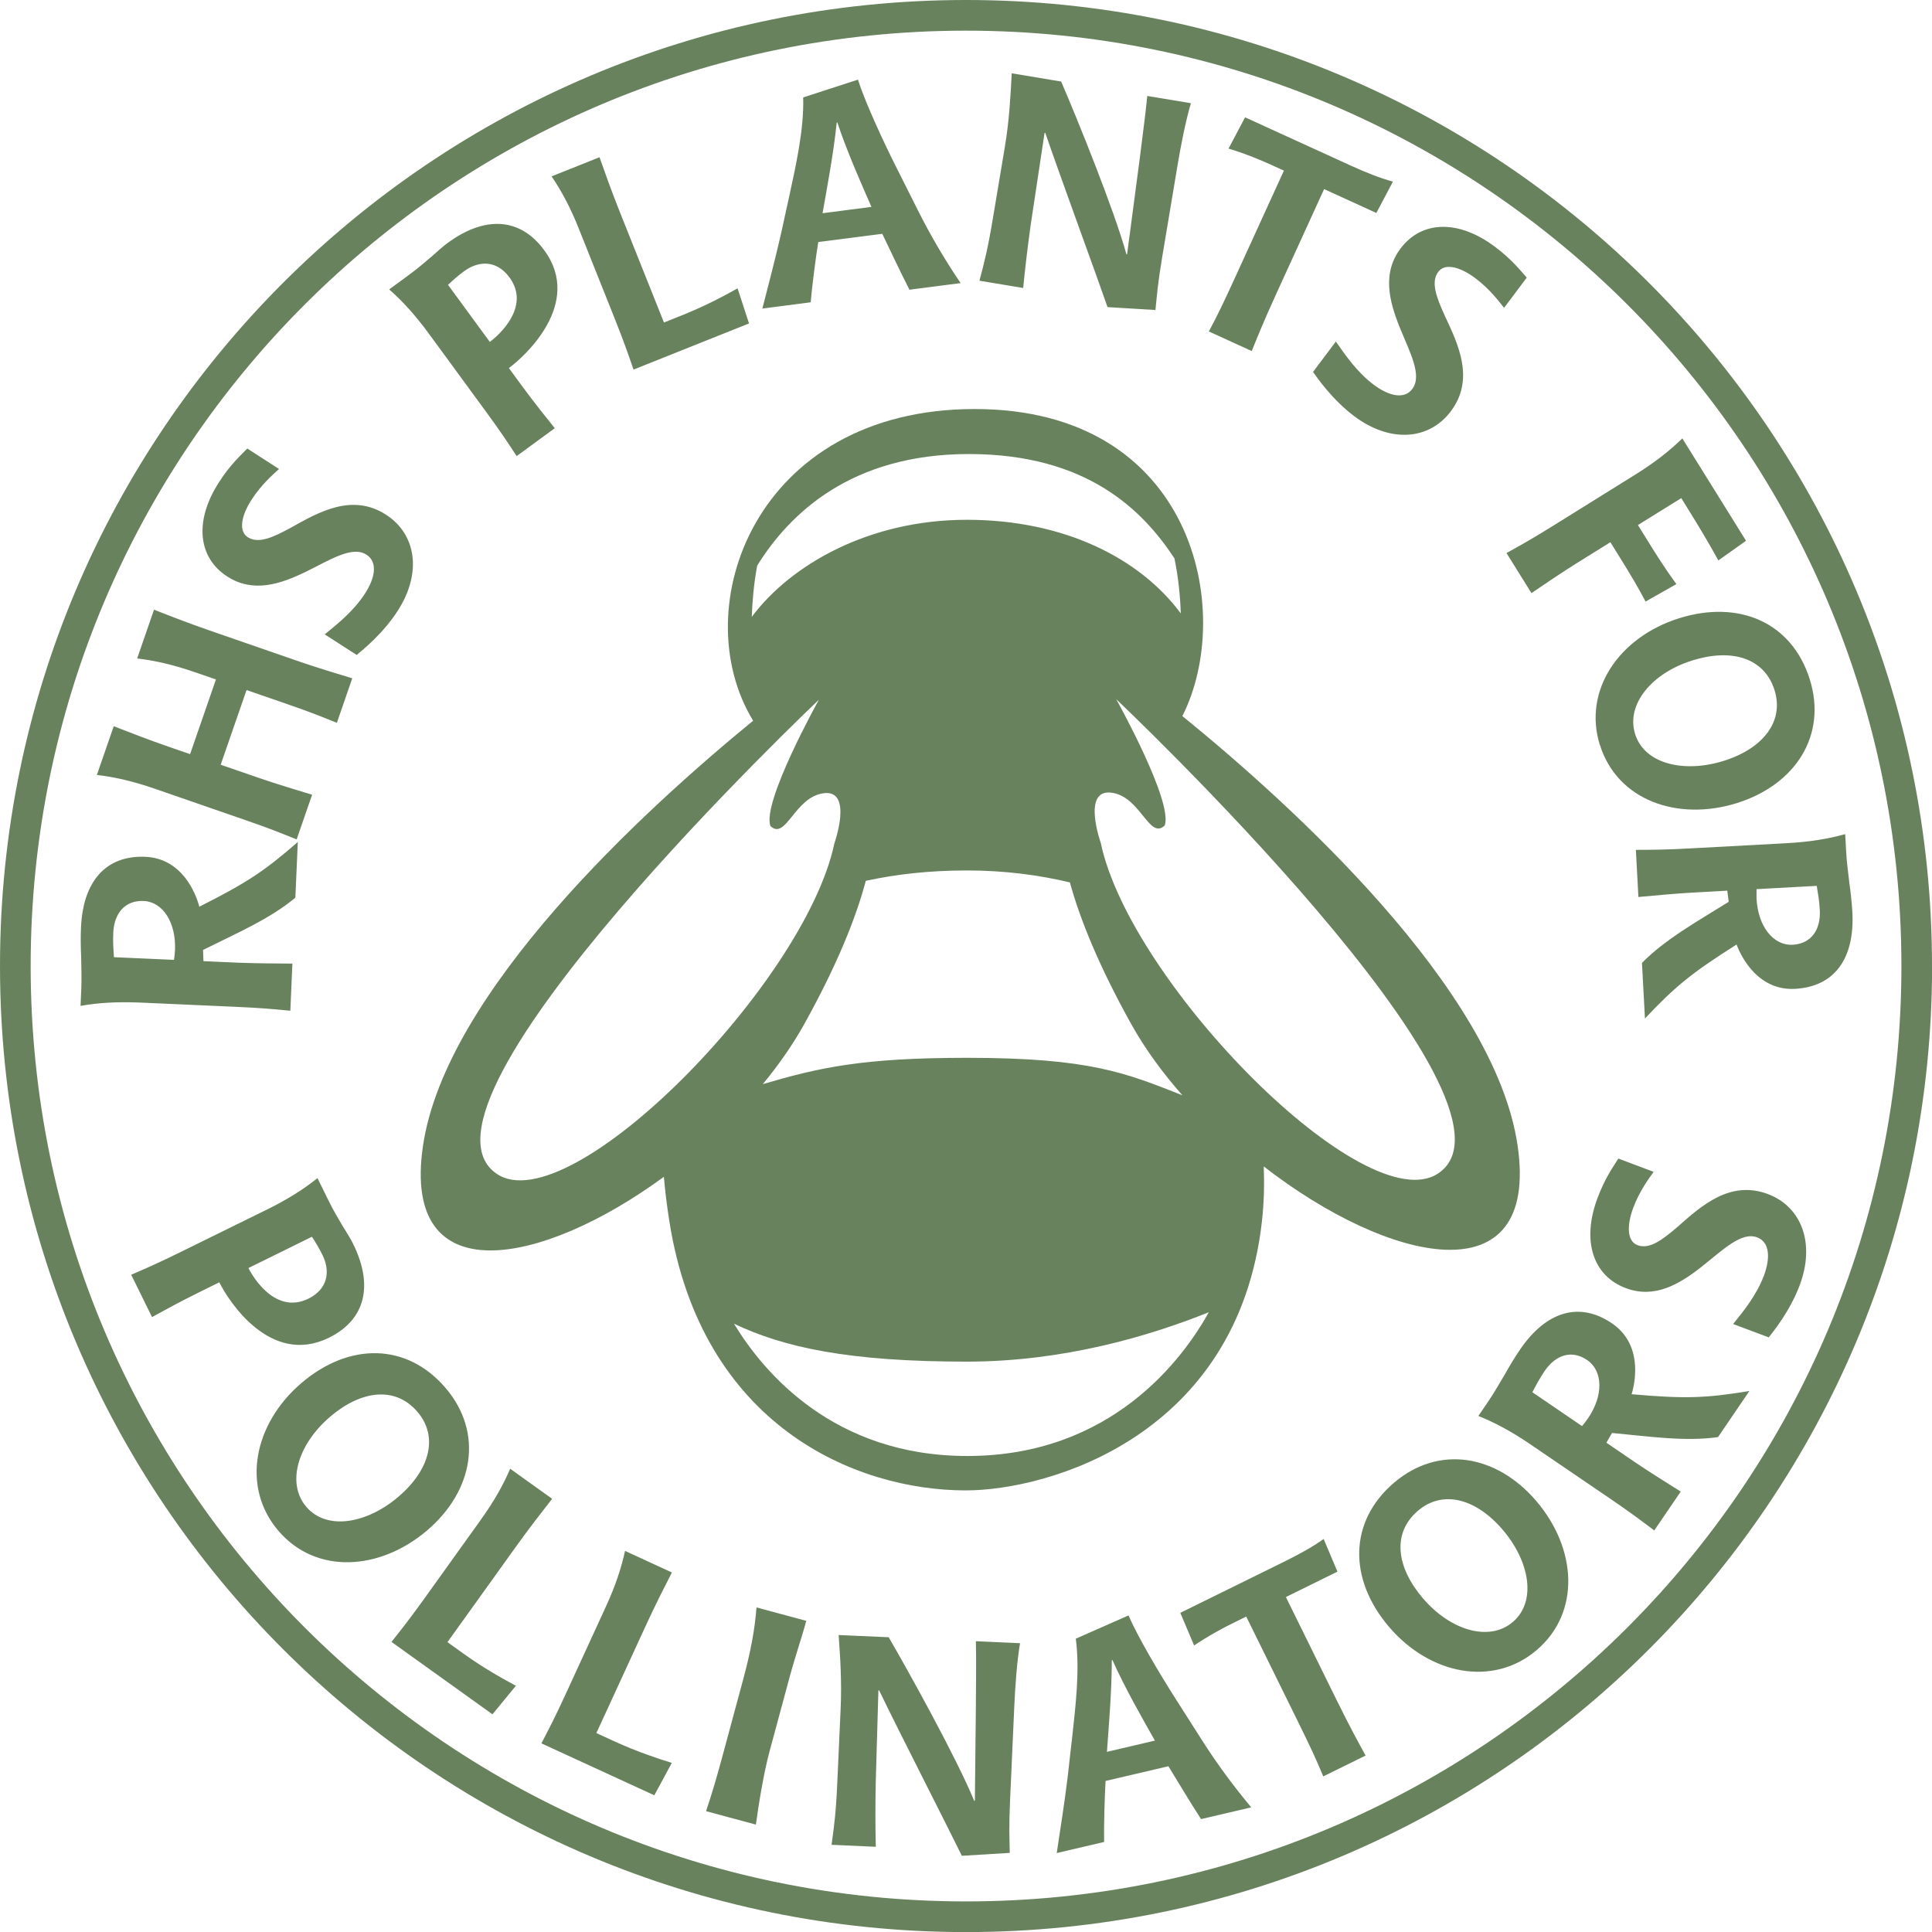
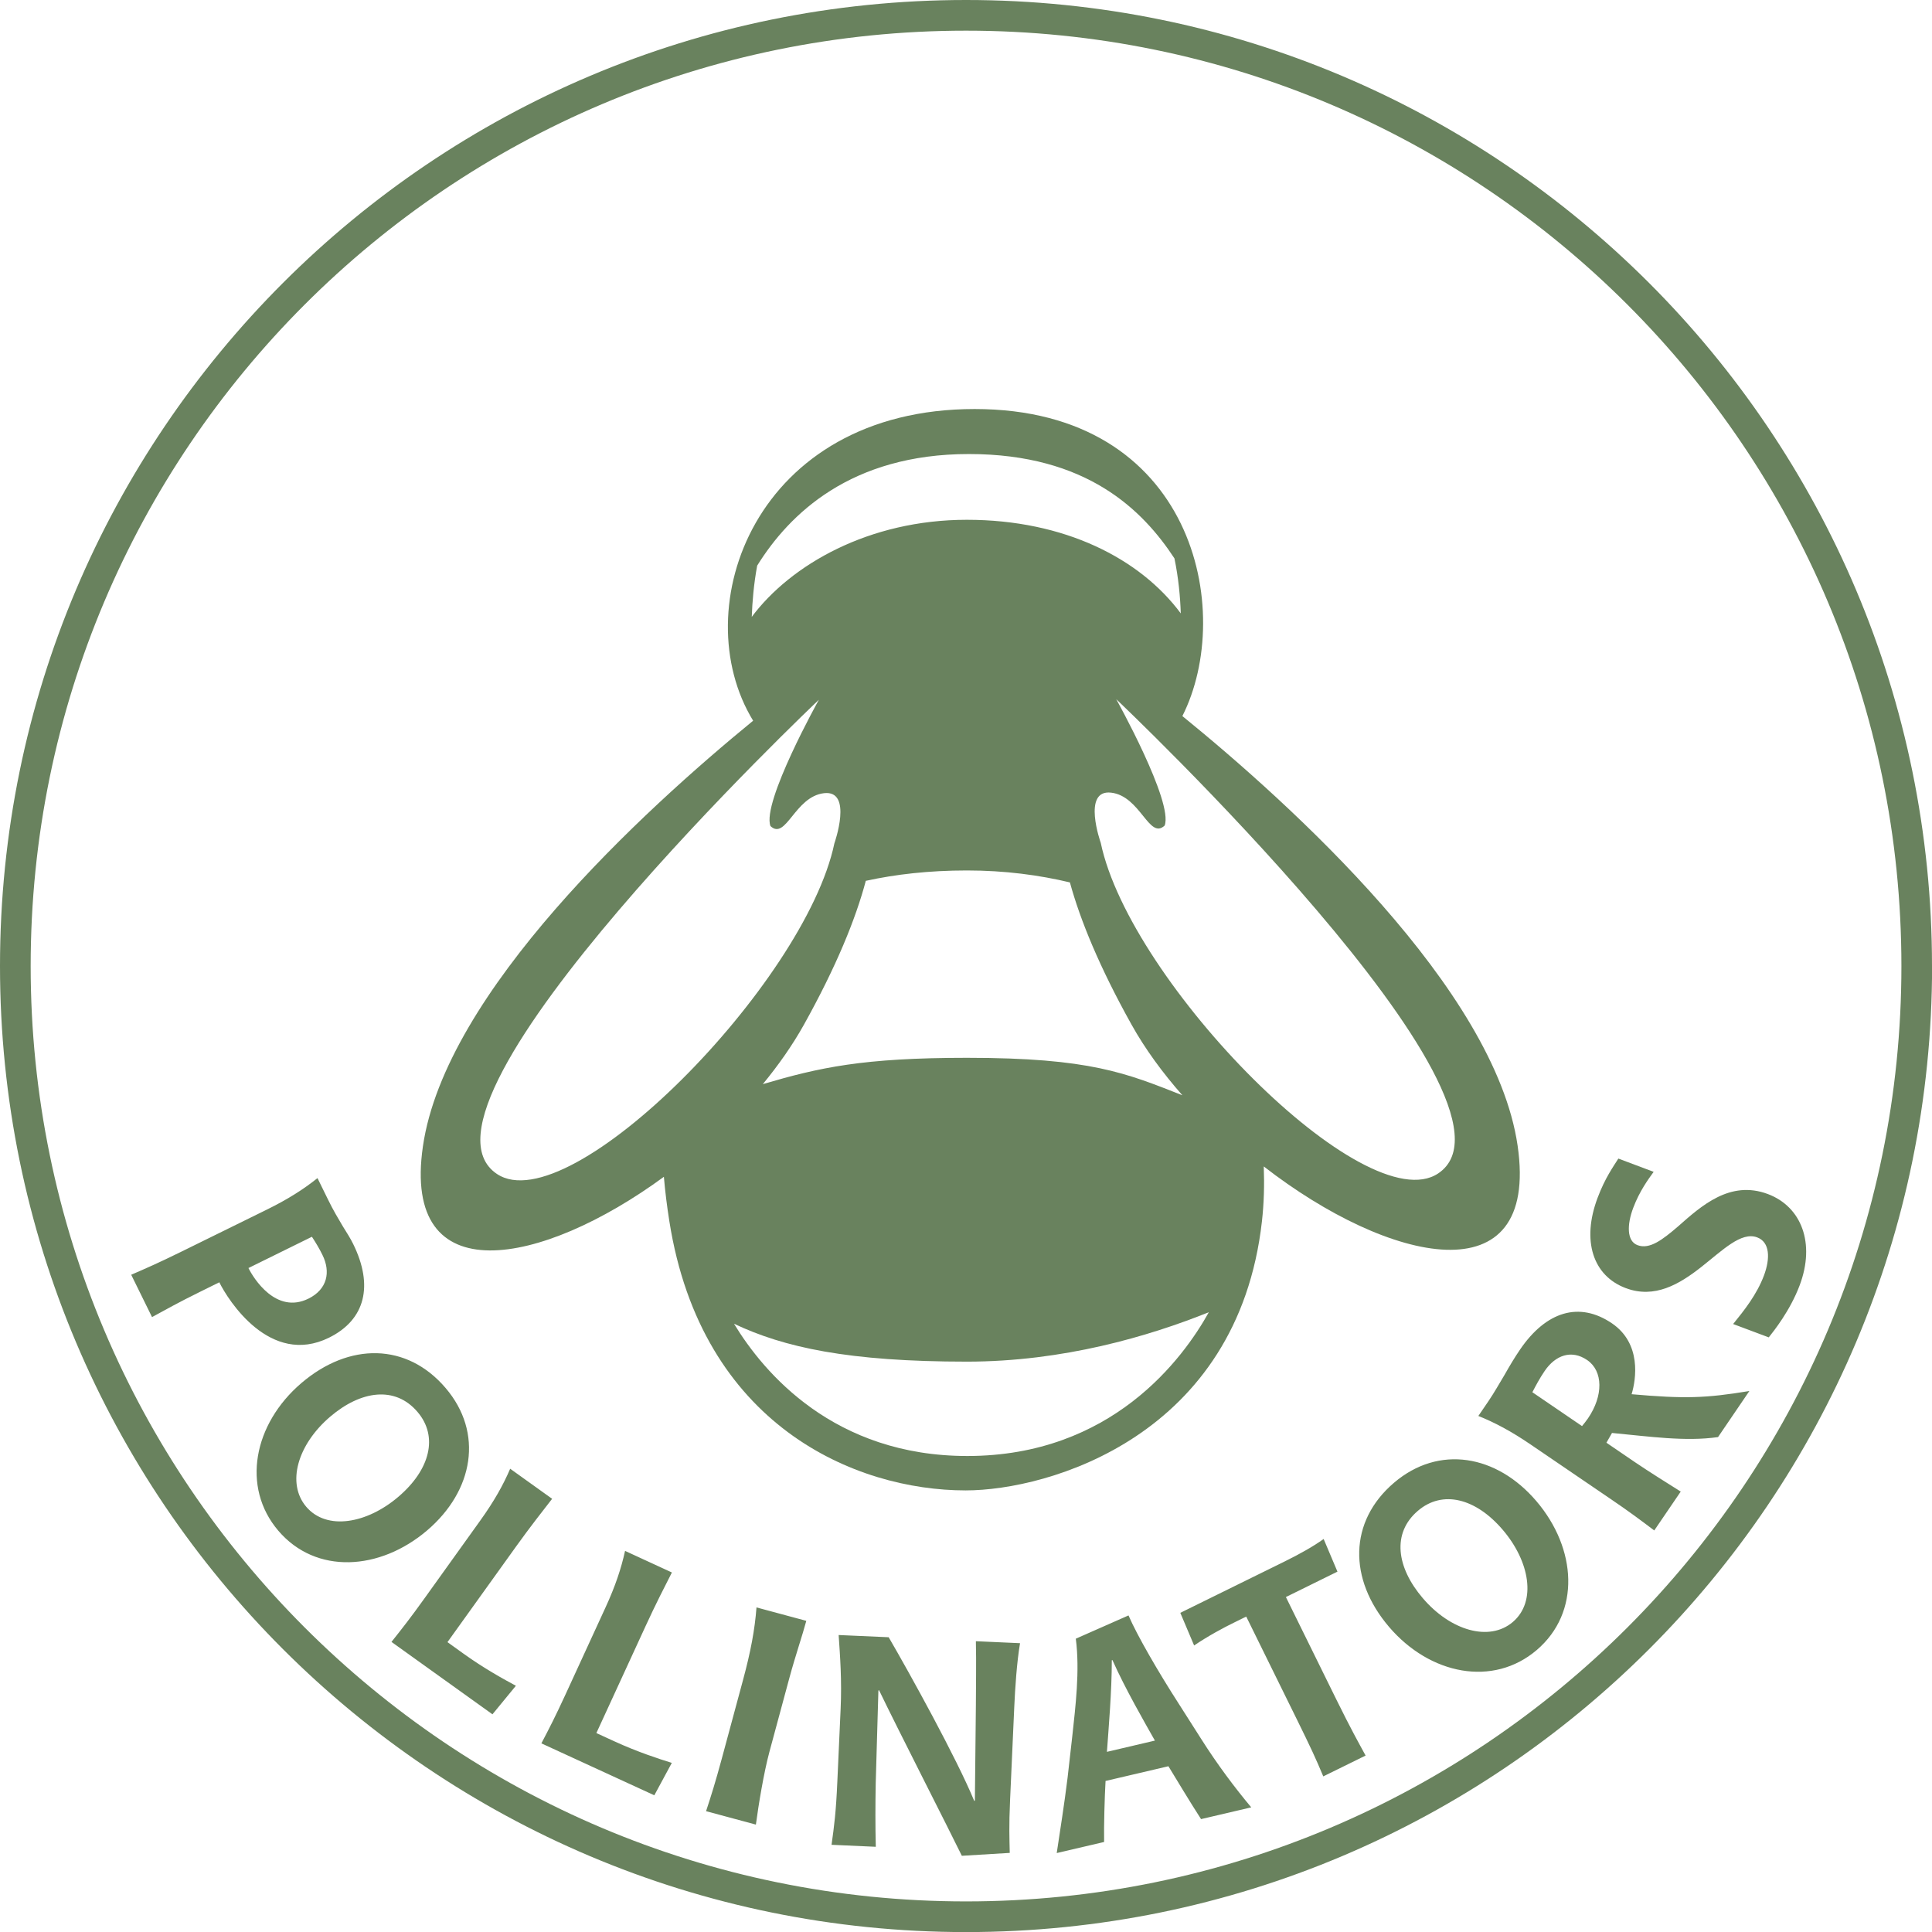
<svg xmlns="http://www.w3.org/2000/svg" id="Layer_2" data-name="Layer 2" viewBox="0 0 253.27 253.27">
  <defs>
    <style> .cls-1 { fill: #69825e; stroke-width: 0px; } </style>
  </defs>
  <g id="Partial_Shade" data-name="Partial Shade">
    <g>
      <path class="cls-1" d="M249.26,126.64c0,67.72-54.9,122.62-122.62,122.62S4.02,194.36,4.02,126.64,58.92,4.02,126.64,4.02s122.62,54.9,122.62,122.62M253.27,126.64C253.27,56.7,196.58,0,126.64,0S0,56.7,0,126.64s56.7,126.64,126.64,126.64,126.64-56.7,126.64-126.64" />
-       <path class="cls-1" d="M238.16,116.13c.17,1.04.34,1.92.4,3.19.14,2.51-1.08,4.39-3.55,4.53-2.55.14-4.54-2.42-4.74-6.01-.02-.46,0-.85,0-1.28l7.87-.43ZM214.79,117.59c2-.19,4.97-.46,7.09-.58l4.55-.25.19,1.46c-4.12,2.58-8.32,4.9-11.37,8.01l.39,7.29c3.99-4.24,6.14-5.98,12.01-9.7.72,1.93,3,6.07,7.67,5.81,5.17-.28,7.83-3.98,7.51-10.04-.07-1.27-.22-2.58-.4-3.89-.15-1.35-.34-2.65-.41-4l-.13-2.35c-2.25.62-4.67,1.03-7.75,1.19l-12.58.68c-3.12.17-4.87.19-7.11.19l.33,6.17ZM221.85,86.58c5.05-1.59,9.43-.41,10.78,3.9,1.27,4.05-1.45,7.62-6.65,9.26-5.2,1.63-10.4.43-11.63-3.52-1.21-3.87,2.16-7.97,7.5-9.64M209.74,97.67c2.28,7.26,10.2,10.04,17.98,7.6,7.63-2.4,11.84-8.86,9.52-16.23-2.34-7.45-9.27-10.45-17.13-7.99-7.89,2.48-12.62,9.47-10.38,16.62M200.75,77.76c1.66-1.13,4.13-2.8,5.93-3.92l4.43-2.76,1.08,1.74c1.69,2.72,2.52,4.12,3.53,6.04l4.04-2.29c-1.47-2-2.7-3.96-3.96-6l-1.08-1.74,5.68-3.53,1.08,1.74c1.49,2.4,2.84,4.7,3.78,6.43l3.63-2.58-8.35-13.42c-1.67,1.63-3.59,3.15-6.22,4.78l-10.69,6.66c-2.66,1.65-4.17,2.51-6.14,3.59l3.27,5.25ZM200.15,36.4c-.79-.88-1.91-2.35-4.16-4.04-4.79-3.6-9.63-3.46-12.39.22-2.44,3.24-1.47,6.92-.15,10.23,1.37,3.39,3.03,6.38,1.69,8.18-1.07,1.42-3.1.91-5.05-.55-2.13-1.6-3.65-3.76-4.97-5.67l-2.99,3.99c.59.83,2.53,3.64,5.4,5.8,4.73,3.55,9.83,3.13,12.66-.64,3.18-4.23.96-8.8-.79-12.53-1.09-2.41-1.87-4.4-.85-5.76.9-1.21,2.95-.59,4.84.83,1.88,1.41,3.07,2.99,3.78,3.9l2.97-3.96ZM164.09,46.03c.7-1.72,1.49-3.74,3.29-7.67l6.2-13.57,6.85,3.13,2.17-4.11c-1.59-.43-3.46-1.16-5.5-2.09l-13.88-6.34-2.17,4.1c2.1.62,4.38,1.57,5.57,2.12l1.69.77-6.2,13.57c-1.8,3.94-2.44,5.26-3.64,7.51l5.62,2.57ZM134.13,37.75c.27-2.78.61-5.54.99-8.3l1.81-12,.09-.06c1.87,5.48,6.96,19.34,8.17,22.87l6.28.38c.18-1.77.32-3.59.86-6.79l2.02-12.08c.41-2.48,1.06-5.86,1.77-8.24l-5.72-.95c-.27,2.78-.74,6.07-1.01,8.37l-1.63,12.34-.09.06c-1.61-5.83-6.41-17.68-8.56-22.66l-6.48-1.08c-.15,2.76-.29,5.98-.9,9.64l-1.57,9.38c-.68,4.08-1.11,5.69-1.76,8.17l5.72.95ZM107.83,27.95c.54-3.07,1.44-7.82,1.86-11.89h.08c1.29,3.91,3.42,8.66,4.47,11.06l-6.4.83ZM106.27,39.65c.17-2.01.67-5.93,1-7.92l8.39-1.08c.69,1.43,2.36,4.99,3.56,7.33l6.71-.87c-1.83-2.69-3.86-6.05-5.65-9.64l-2.46-4.9c-2.19-4.31-4.49-9.4-5.35-12.13l-7.18,2.33c.12,4.23-.96,8.89-1.76,12.65l-1.18,5.37c-.8,3.49-1.61,6.52-2.41,9.66l6.32-.82ZM98.19,42.4l-1.5-4.6c-1.56.88-4.13,2.27-7.25,3.52l-2.4.96-5.73-14.35c-1.15-2.87-2.06-5.46-2.72-7.32l-6.28,2.51c1.31,1.93,2.47,4.09,3.61,6.96l4.67,11.7c1.16,2.91,1.73,4.55,2.46,6.67l15.14-6.05ZM58.73,37.34c.68-.64,1.35-1.23,2.1-1.78,2.03-1.48,4.34-1.4,5.96.81,2.81,3.83-1.39,7.58-2.58,8.45l-5.48-7.48ZM72.74,56.15c-1.25-1.58-2.51-3.1-4.36-5.62l-1.67-2.28c2.09-1.53,9.74-8.47,4.65-15.43-3.15-4.3-7.75-4.57-12.65-.99-.59.43-1.26,1.02-2.07,1.75-.8.68-1.79,1.55-3.1,2.51l-2.52,1.85c1.75,1.54,3.41,3.35,5.23,5.84l7.44,10.16c1.85,2.52,2.81,3.97,4.04,5.85l4.99-3.65ZM32.42,58.8c-.82.85-2.21,2.07-3.73,4.44-3.24,5.04-2.76,9.85,1.11,12.34,3.41,2.2,7,.97,10.22-.59,3.29-1.61,6.15-3.49,8.03-2.27,1.49.96,1.13,3.03-.19,5.07-1.44,2.24-3.49,3.91-5.29,5.37l4.19,2.7c.78-.65,3.45-2.79,5.39-5.81,3.2-4.97,2.41-10.03-1.55-12.58-4.45-2.87-8.85-.32-12.44,1.69-2.33,1.26-4.25,2.18-5.68,1.26-1.27-.82-.8-2.9.48-4.88,1.27-1.98,2.76-3.28,3.62-4.06l-4.16-2.68ZM40.9,104.18c-1.92-.58-4.77-1.45-6.78-2.14l-5.19-1.79,3.39-9.79,5.18,1.79c2.96,1.02,4.58,1.66,6.66,2.51l2.02-5.84c-1.92-.58-4.77-1.45-6.78-2.14l-11.9-4.12c-2.92-1.01-5.48-2.02-7.31-2.73l-2.21,6.39c2.32.27,4.71.81,7.63,1.82l2.7.93-3.39,9.79-2.7-.93c-2.92-1.01-5.48-2.02-7.31-2.73l-2.21,6.39c2.32.27,4.71.81,7.63,1.82l11.9,4.12c2.96,1.02,4.58,1.67,6.66,2.51l2.02-5.84ZM14.94,125.48c-.07-1.05-.15-1.94-.09-3.21.11-2.51,1.5-4.26,3.97-4.16,2.55.11,4.28,2.86,4.12,6.45-.02.46-.08.85-.13,1.27l-7.88-.35ZM38.34,126.32c-2.01-.01-4.99-.03-7.11-.12l-4.56-.2-.05-1.47c4.35-2.17,8.76-4.06,12.1-6.85l.32-7.3c-4.39,3.83-6.7,5.35-12.91,8.48-.53-2-2.39-6.33-7.06-6.54-5.17-.23-8.19,3.2-8.45,9.26-.06,1.27-.04,2.59.02,3.91.02,1.36.07,2.67.02,4.02l-.1,2.35c2.3-.4,4.74-.56,7.83-.43l12.58.56c3.13.14,4.86.29,7.09.51l.27-6.18Z" />
      <path class="cls-1" d="M212.14,151.9c-.62,1-1.72,2.49-2.71,5.13-2.11,5.61-.62,10.21,3.69,11.83,3.8,1.43,7.05-.53,9.86-2.73,2.87-2.26,5.28-4.7,7.37-3.92,1.66.62,1.74,2.72.89,5-.94,2.5-2.58,4.56-4.04,6.36l4.67,1.75c.63-.8,2.78-3.45,4.05-6.82,2.08-5.53.24-10.31-4.17-11.97-4.96-1.86-8.72,1.55-11.8,4.27-2.01,1.72-3.7,3.03-5.29,2.43-1.41-.53-1.39-2.67-.56-4.88.83-2.21,2-3.79,2.68-4.73l-4.63-1.74ZM200.88,182.51c.49-.93.9-1.73,1.61-2.78,1.41-2.08,3.52-2.84,5.57-1.44,2.11,1.44,2.14,4.68.11,7.65-.26.38-.51.68-.78,1.01l-6.51-4.44ZM220.34,195.54c-1.7-1.07-4.23-2.65-5.98-3.84l-3.77-2.57.73-1.28c4.84.45,9.59,1.16,13.9.54l4.11-6.04c-5.74.95-8.51,1.03-15.44.42.6-1.98,1.3-6.64-2.56-9.28-4.28-2.92-8.64-1.59-12.06,3.42-.72,1.05-1.39,2.18-2.04,3.33-.7,1.16-1.34,2.31-2.1,3.43l-1.33,1.95c2.17.87,4.33,2.02,6.88,3.76l10.41,7.09c2.59,1.76,3.98,2.81,5.77,4.16l3.48-5.11ZM186.51,209.5c-3.44-4.03-4.07-8.52-.63-11.45,3.23-2.76,7.58-1.65,11.12,2.5,3.54,4.14,4.46,9.4,1.32,12.08-3.09,2.63-8.18,1.13-11.81-3.13M201.45,216.31c5.79-4.94,5.25-13.32-.04-19.52-5.19-6.09-12.79-7.43-18.67-2.41-5.94,5.07-5.99,12.63-.65,18.89,5.37,6.29,13.65,7.91,19.36,3.04M179.02,230.14c-.89-1.63-1.95-3.52-3.86-7.4l-6.59-13.38,6.76-3.33-1.81-4.28c-1.34.96-3.09,1.95-5.1,2.94l-13.69,6.74,1.81,4.28c1.8-1.23,3.99-2.4,5.17-2.97l1.66-.82,6.59,13.38c1.91,3.88,2.53,5.22,3.51,7.57l5.55-2.73ZM145.11,229.65c.22-3.11.64-7.93.64-12.01l.08-.02c1.68,3.77,4.28,8.28,5.57,10.56l-6.28,1.47ZM144.74,241.45c-.04-2.02.07-5.97.19-7.98l8.24-1.93c.83,1.35,2.85,4.73,4.28,6.93l6.58-1.54c-2.09-2.49-4.45-5.62-6.59-9.01l-2.95-4.63c-2.62-4.07-5.42-8.89-6.55-11.52l-6.91,3.05c.55,4.2-.05,8.94-.46,12.77l-.62,5.47c-.44,3.56-.94,6.65-1.42,9.86l6.21-1.45ZM114.81,242.11c-.07-2.79-.06-5.57-.01-8.35l.35-12.13.08-.07c2.51,5.22,9.23,18.36,10.86,21.72l6.28-.38c-.04-1.78-.11-3.6.04-6.85l.55-12.24c.11-2.51.34-5.94.76-8.4l-5.79-.26c.07,2.79,0,6.11,0,8.43l-.13,12.45-.08.07c-2.3-5.59-8.49-16.78-11.22-21.47l-6.56-.29c.19,2.75.43,5.98.26,9.68l-.43,9.5c-.18,4.13-.41,5.78-.76,8.32l5.79.26ZM99.09,239.2c.35-2.63,1.04-6.81,1.77-9.53l2.62-9.7c.81-2.99,1.71-5.58,2.22-7.49l-6.53-1.76c-.22,2.9-.76,5.8-1.77,9.53l-2.8,10.37c-.82,3.02-1.34,4.68-2.04,6.81l6.53,1.76ZM85.77,235.36l2.3-4.26c-1.71-.53-4.49-1.43-7.54-2.83l-2.35-1.08,6.46-14.04c1.29-2.81,2.54-5.25,3.44-7.01l-6.14-2.83c-.5,2.28-1.27,4.61-2.56,7.41l-5.26,11.44c-1.31,2.84-2.1,4.39-3.15,6.38l14.81,6.81ZM64.56,224.73l3.07-3.74c-1.58-.85-4.14-2.25-6.87-4.21l-2.1-1.51,9.01-12.56c1.8-2.51,3.5-4.67,4.71-6.23l-5.5-3.94c-.92,2.15-2.12,4.28-3.92,6.79l-7.34,10.24c-1.82,2.54-2.9,3.91-4.3,5.67l13.25,9.5ZM43.28,185.72c4.03-3.44,8.52-4.07,11.45-.63,2.76,3.23,1.65,7.58-2.5,11.12-4.14,3.54-9.4,4.46-12.08,1.32-2.63-3.09-1.13-8.17,3.13-11.81M36.48,200.66c4.94,5.79,13.32,5.25,19.52-.04,6.08-5.19,7.43-12.79,2.41-18.67-5.07-5.94-12.63-5.99-18.89-.65-6.29,5.37-7.9,13.65-3.04,19.36M40.89,162.13c.51.78.97,1.54,1.38,2.38,1.11,2.25.63,4.51-1.83,5.73-4.26,2.1-7.22-2.69-7.87-4.01l8.32-4.1ZM19.93,172.66c1.77-.96,3.48-1.93,6.29-3.31l2.53-1.25c1.14,2.32,6.65,11.07,14.38,7.26,4.78-2.36,5.85-6.84,3.17-12.28-.32-.66-.79-1.42-1.37-2.34-.53-.9-1.22-2.03-1.93-3.49l-1.38-2.81c-1.82,1.46-3.89,2.78-6.66,4.14l-11.3,5.56c-2.81,1.38-4.4,2.08-6.46,2.97l2.73,5.55Z" />
      <path class="cls-1" d="M198.95,150.2c-2.99-20.59-29.78-44.81-43.95-56.33,6.93-13.7,1.56-40.25-27.23-40.25s-38.04,26.13-29.04,40.86c-14.32,11.72-40.35,35.53-43.29,55.8-2.8,19.3,15.55,15.75,31.59,3.99.16,1.88.4,3.83.72,5.84,4.22,26.73,24.34,35.27,38.84,35.27,10.89,0,35.67-7.14,38.84-35.27.27-2.39.33-4.79.24-7.2,16.41,12.75,36.18,17.28,33.28-2.71ZM98.55,80.88c.07-1.98.26-4.29.71-6.73,4.22-6.79,12.29-14.63,27.76-14.63s22.8,7.37,26.94,13.68c.54,2.6.76,5.08.83,7.21-5.33-7.19-15.24-12.27-28.04-12.27s-23.06,5.85-28.21,12.74ZM140.26,115.69c1.35,4.93,3.88,11.11,8.07,18.62,1.78,3.19,4.06,6.31,6.67,9.27-7.37-2.9-12.07-4.91-28.24-4.91-13.66,0-19.35,1.27-26.76,3.45,2.06-2.5,3.88-5.1,5.36-7.74,4.27-7.66,6.82-13.93,8.14-18.91,3.89-.85,8.27-1.36,13.26-1.36s9.49.61,13.51,1.57ZM65.15,153.9c-13.78-9.19,42.2-62.17,42.2-62.17,0,0-7.51,13.47-6.35,16.56,2.04,1.93,3.17-3.86,7.02-4.31s1.36,6.58,1.36,6.58c-3.86,18.38-34.7,49.69-44.23,43.34ZM126.81,190.87c-17.48,0-26.67-10.89-30.59-17.34,6.53,3.1,14.98,4.97,30.53,4.97,12.6,0,23.84-3.31,31.72-6.48-3.38,6.08-12.74,18.85-31.66,18.85ZM188.53,153.83c-9.53,6.35-40.37-24.96-44.23-43.34,0,0-2.5-7.03,1.36-6.58,3.86.45,4.98,6.24,7.02,4.31,1.16-3.09-6.35-16.56-6.35-16.56,0,0,55.98,52.98,42.2,62.17Z" />
    </g>
  </g>
</svg>